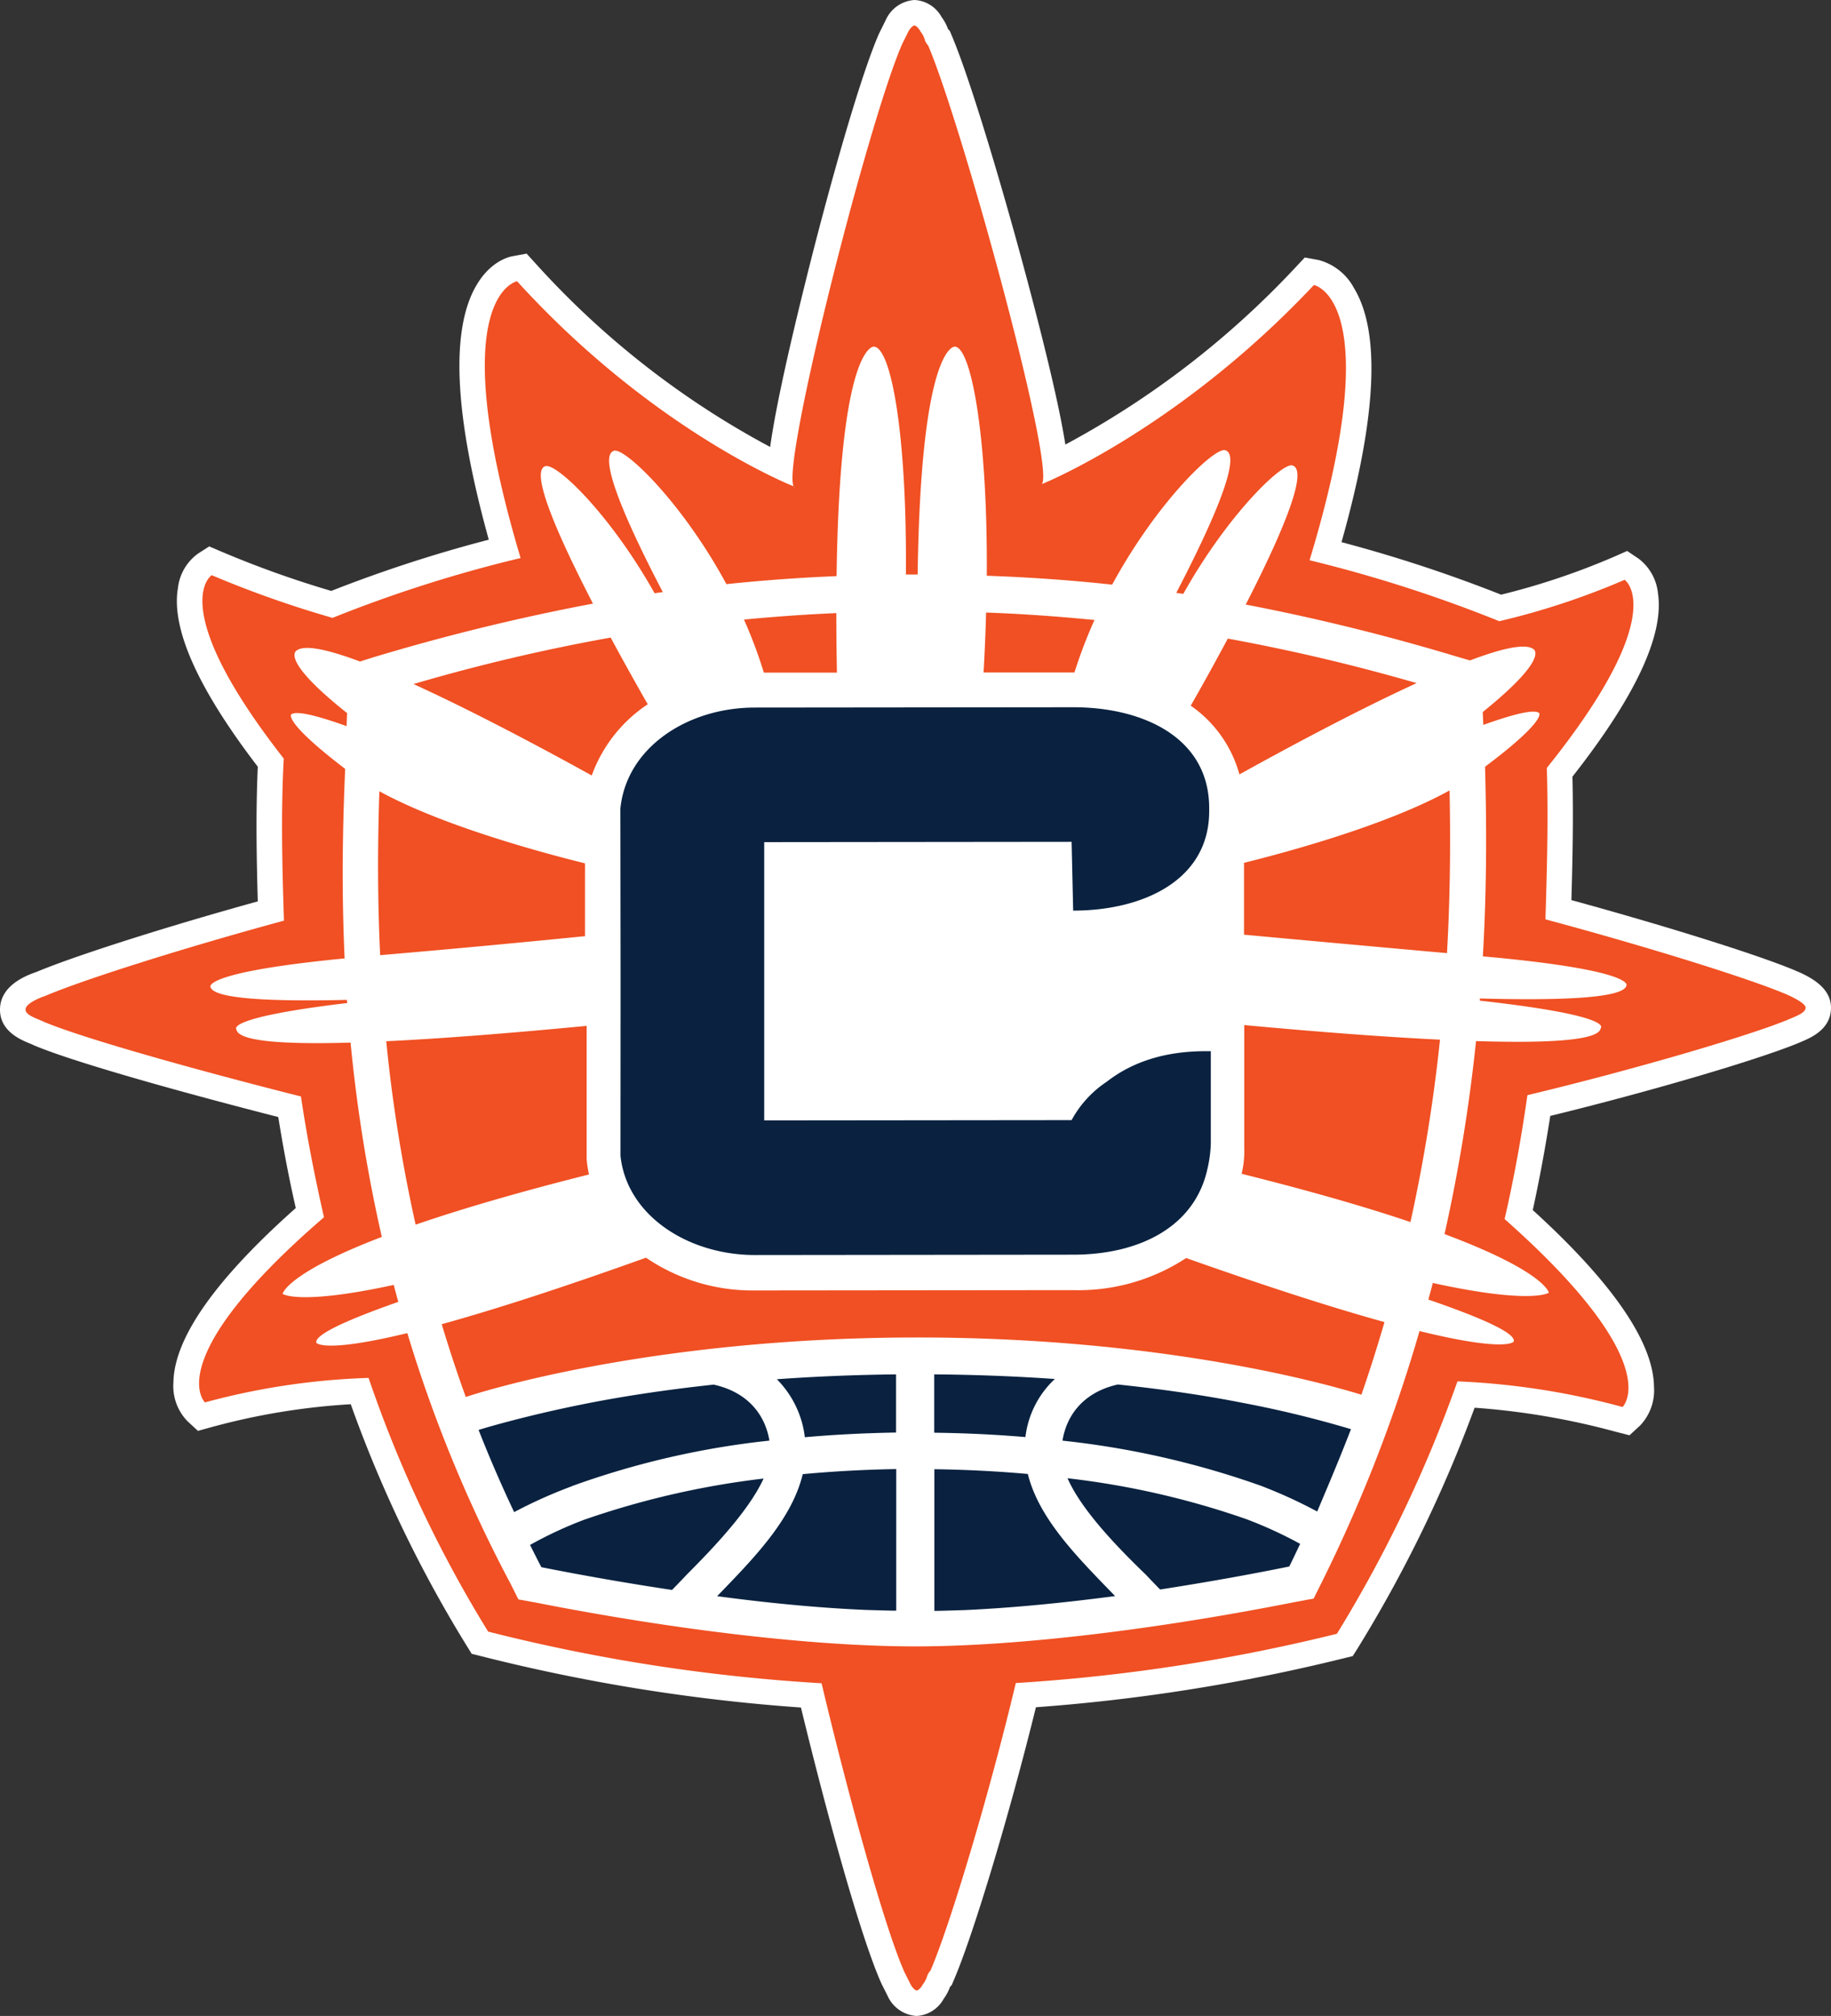
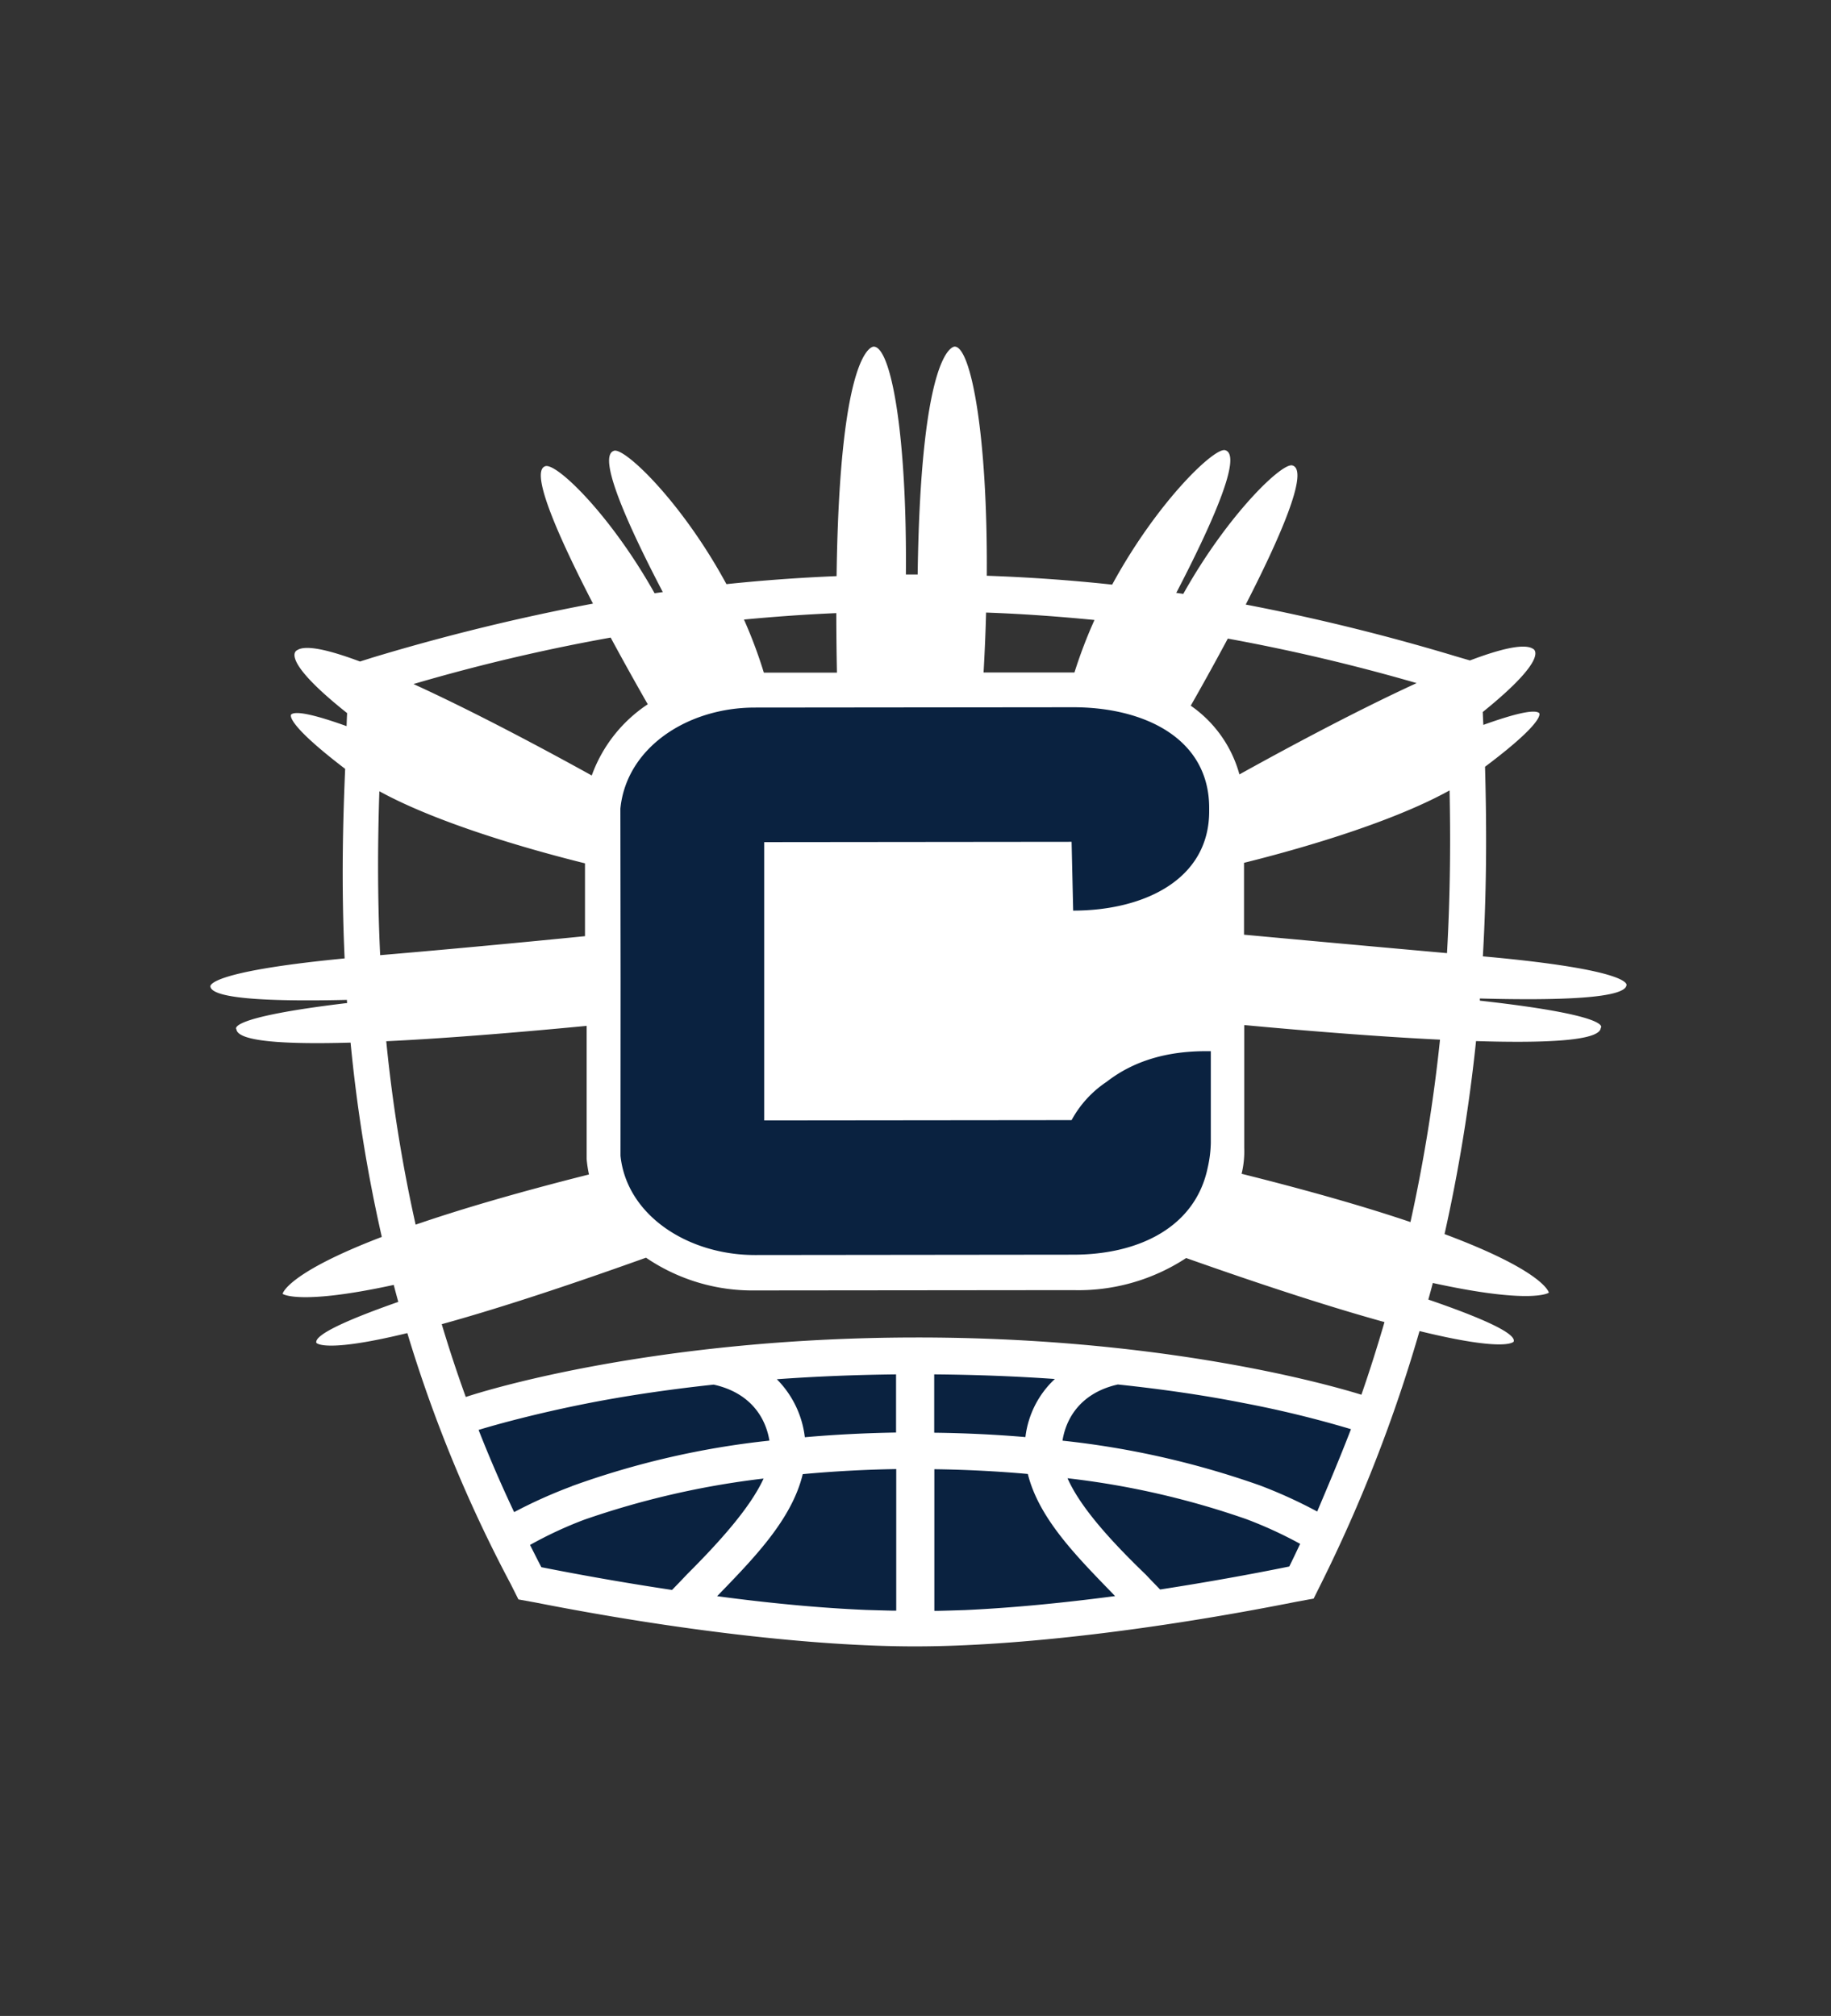
<svg xmlns="http://www.w3.org/2000/svg" height="294.985" width="267.884" version="1.1" viewBox="0 0 267.884 294.985">
  <rect x="0" y="0" width="267.884" height="294.985" fill="#333333" stroke="none" />
  <defs>
    <style>.cls-1{fill:#fff;}.cls-2{fill:#f05023;}.cls-3{fill:#0a2240;}</style>
  </defs>
  <title>Connecticut Sun logo</title>
-   <path class="cls-1" d="M262.676,142.02c-5.392-2.274-18.85-6.499-32.774-10.309.164-5.633.302-11.804.154-18.067,9.218-11.717,13.432-20.74,12.511-26.839a7.273,7.273,0,0,0-2.806-5.039l-1.7-1.147-1.854.819a104.188,104.188,0,0,1-16.587,5.577,207.844,207.844,0,0,0-23.352-7.681c5.147-18.231,5.761-30.726,1.818-37.194a8.253,8.253,0,0,0-5.193-4.097l-1.997-.364-1.388,1.48A130.33,130.33,0,0,1,155.868,65.052c-.707-4.512-2.325-11.809-5.541-23.92-3.365-12.664-8.27-29.313-11.092-35.954l-.282-.671-.246-.246a6.923,6.923,0,0,0-.953-1.772A4.78,4.78,0,0,0,133.806,0a4.953,4.953,0,0,0-4.23,2.96L128.609,4.911c-2.765,6.278-7.4,22.753-10.754,36.298-3.032,12.214-4.542,19.608-5.177,24.192A126.369,126.369,0,0,1,78.443,38.648l-1.398-1.536-2.048.379c-.712.128-3.19.809-5.177,4.061-3.969,6.483-3.4,19.06,1.69,37.419A201.927,201.927,0,0,0,48.465,86.468a148.46,148.46,0,0,1-16.034-5.736l-1.823-.778-1.669,1.075a7.208,7.208,0,0,0-2.904,4.998c-1.024,5.94,2.929,14.738,11.681,26.163-.307,6.806-.174,13.54,0,19.706-13.468,3.728-26.721,7.948-32.39,10.329C2.858,143.05,0,144.673,0,147.736c0,3.149,2.991,4.384,4.266,4.916.179.072.348.138.486.205l.215.102c6.048,2.561,22.502,7.103,35.745,10.493.712,4.435,1.536,8.829,2.561,13.315-11.753,10.447-17.78,19.004-17.898,25.477a7.379,7.379,0,0,0,2.048,5.71l1.536,1.419,2.007-.553a99.188,99.188,0,0,1,20.351-3.344,186.706,186.706,0,0,0,16.899,35.238l.794,1.285,1.47.364a267.056,267.056,0,0,0,46.703,7.492c3.702,15.296,8.736,33.64,11.778,40.4l.896,1.782a4.975,4.975,0,0,0,4.225,2.95,4.799,4.799,0,0,0,3.974-2.494,7.067,7.067,0,0,0,.947-1.782l.23-.23.282-.655c2.878-6.657,8.224-24.478,12.045-40.01a268.8,268.8,0,0,0,44.886-7.128l1.465-.358.804-1.275a195.23,195.23,0,0,0,17.027-35.069,107.757,107.757,0,0,1,20.663,3.523l1.997.512,1.536-1.413a7.442,7.442,0,0,0,2.048-5.695c-.087-6.519-6.053-15.209-17.734-25.846.973-4.46,1.828-9.074,2.561-13.781,14.329-3.493,30.132-8.137,36.175-10.611l.481-.205c1.434-.599,4.414-1.844,4.414-4.993,0-2.263-1.659-3.999-5.213-5.454" />
-   <path class="cls-2" d="M261.247,145.452c-5.817-2.458-21.042-7.139-35.14-10.928.215-7.169.435-14.544.2-22.153,18.323-22.84,11.384-27.53,11.384-27.53a109.247,109.247,0,0,1-18.338,6.058,200.9,200.9,0,0,0-27.756-8.921c11.594-38.269.63-40.271.63-40.271-17.883,19.035-35.995,27.556-39.795,29.128,1.992-2.673-11.691-52.552-16.628-64.161a2.908,2.908,0,0,1-.446-.671,3.585,3.585,0,0,0-.676-1.378c-.22-.446-.671-.896-.896-.896s-.671.451-.891.896l-.891,1.792c-5.121,11.64-18.727,65.574-15.599,64.903h-.22a.225.225,0,0,0-.225-.225h0S95.588,63.06,75.652,41.157c0,0-10.959,2.023.512,40.497a196.585,196.585,0,0,0-27.51,8.757,154.899,154.899,0,0,1-17.683-6.248s-6.934,4.481,10.544,26.839c-.44,8.055-.21,16.106.026,23.715-14.093,3.82-29.082,8.532-34.894,11,0,0-2.909.942-2.909,2.018,0,.85,1.792,1.342,2.689,1.787,5.817,2.453,22.604,7.134,37.603,10.923.896,6.043,2.048,11.855,3.37,17.673-24.14,20.832-17.411,27.09-17.411,27.09A103.617,103.617,0,0,1,53.924,201.624a183.332,183.332,0,0,0,17.493,37.122,260.102,260.102,0,0,0,48.783,7.559c3.82,16.106,9.218,35.785,12.127,42.274l.896,1.787c.225.451.676.896.896.896s.676-.446.896-.896a3.657,3.657,0,0,0,.671-1.342,2.596,2.596,0,0,1,.446-.671c2.904-6.719,8.706-26.189,12.485-42.079a262.447,262.447,0,0,0,46.98-7.21,194.299,194.299,0,0,0,17.637-36.933,108.724,108.724,0,0,1,24.151,3.749s6.708-6.273-17.253-27.5q2.007-8.731,3.334-18.128c14.989-3.585,31.986-8.537,38.028-11.005,1.06-.476,2.678-.993,2.678-1.792s-2.924-2.002-2.924-2.002" />
  <path class="cls-1" d="M216.951,139.921c.635-11.056.512-20.51.318-27.725,9.105-6.837,7.912-7.861,7.912-7.861-.717-.609-3.851.189-8.158,1.736-.041-.661-.067-1.29-.087-1.885,10.15-8.194,7.343-9.249,7.343-9.249-1.265-.819-4.727,0-9.218,1.705l-1.961-.574a307.322,307.322,0,0,0-30.844-7.605c4.85-9.453,9.325-19.526,6.872-20.341-1.403-.62-9.458,7.072-16.008,18.779l-1.024-.149c4.972-9.571,9.73-20.023,7.205-20.858-1.449-.64-9.94,7.425-16.587,19.654-6.058-.655-12.137-1.081-18.343-1.301.143-20.796-2.351-33.527-4.691-33.527,0,0-4.957-.333-5.423,33.348h-1.721c.174-20.689-2.202-33.348-4.711-33.343,0,0-4.983-.333-5.428,33.578-5.438.225-10.79.615-16.116,1.173-6.58-12.147-15.035-20.141-16.479-19.501-2.489.835,2.197,11.148,7.169,20.663l-1.203.169c-6.514-11.604-14.457-19.204-16.013-18.579-2.315.809,2.151,10.718,7,20.095a311.97,311.97,0,0,0-32.262,7.897l-1.823.579c-4.481-1.68-7.927-2.489-9.177-1.669,0,0-3.006,1.024,7.292,9.218q-.046.901-.077,1.905c-4.276-1.536-7.39-2.315-8.101-1.71,0,0-1.198,1.024,7.891,7.963-.318,7.42-.579,16.843-.077,27.735-20.689,2.002-19.634,4.143-19.634,4.143.323,1.797,8.962,2.187,19.972,1.925a2,2,0,0,0,.036.461c-18.098,2.156-16.203,3.851-16.203,3.851.205,1.813,7.287,2.212,16.7,1.941a224.719,224.719,0,0,0,4.568,28.432c-14.001,5.357-14.513,8.332-14.513,8.332s2.31,1.721,16.259-1.311c.215.83.435,1.654.666,2.484-7.046,2.473-12.29,4.752-11.993,5.981,0,0,.983,1.588,13.315-1.413a203.252,203.252,0,0,0,15.133,36.733l1.121,2.238,2.463.446c20.361,4.005,40.727,6.442,55.716,6.427s35.335-2.494,55.706-6.545l2.458-.451,1.116-2.238a220.079,220.079,0,0,0,14.375-36.907c12.854,3.155,13.781,1.536,13.781,1.536.394-1.26-5.152-3.626-12.49-6.145.22-.809.451-1.623.655-2.427,14.59,3.19,16.976,1.419,16.976,1.419s-.538-3.073-15.261-8.573a246.782,246.782,0,0,0,4.609-28.242c10.211.323,18.082-.041,18.236-1.905,0,0,2.238-1.792-17.678-4.01v-.318c11.778.318,21.206-.031,21.452-1.941,0,0,1.116-2.238-21.027-4.225M179.634,93.443a281.145,281.145,0,0,1,27.628,6.514c-9.412,4.317-20.213,10.186-25.928,13.361a18.026,18.026,0,0,0-7.123-10.058c1.214-2.125,3.231-5.715,5.423-9.817m-35.381-3.81c5.408.189,10.662.579,15.875,1.086a70.155,70.155,0,0,0-2.929,7.681H143.9q.261-4.563.369-8.762m-21.913.082q0,4.066.092,8.706H111.755a68.684,68.684,0,0,0-2.909-7.769c4.44-.42,8.931-.748,13.519-.942M89.346,93.299c2.161,4.01,4.168,7.559,5.423,9.755a21.078,21.078,0,0,0-8.194,10.421c-5.695-3.155-16.597-9.054-26.081-13.381a273.915,273.915,0,0,1,28.831-6.796M55.619,139.767c-.44-9.218-.333-17.314-.118-23.987,9.218,5.06,23.756,8.982,30.086,10.549v10.657c-8.004.799-18.948,1.844-29.978,2.781m.922,12.593c9.694-.466,20.786-1.434,29.297-2.248v19.475a17.411,17.411,0,0,0,.343,2.269c-10.882,2.74-19.127,5.198-25.364,7.343a224.351,224.351,0,0,1-4.297-26.839m142.661,51.722c-7.031-2.171-30.951-8.409-65.211-8.373-35.243.036-59.685,6.688-65.815,8.706-1.301-3.585-2.463-7.134-3.518-10.652,6.985-1.925,16.613-4.972,29.886-9.73a27.653,27.653,0,0,0,15.947,4.793l46.54-.046a28.722,28.722,0,0,0,16.541-4.696c12.762,4.517,22.143,7.472,29.016,9.371-1.024,3.513-2.135,7.057-3.385,10.652m7.169-25.293c-6.145-2.079-14.216-4.44-24.688-7.057a13.96,13.96,0,0,0,.384-3.815V149.994c8.153.758,18.948,1.664,28.642,2.135a239.234,239.234,0,0,1-4.322,26.686m5.351-39.345c-11.041-.988-21.923-1.982-29.702-2.699V126.253c6.35-1.572,20.924-5.52,30.076-10.595.128,6.627.138,14.677-.379,23.813" />
  <path class="cls-3" d="M131.097,209.618V201.107c-6.191.067-12.019.323-17.442.712a14.416,14.416,0,0,1,4.097,8.485q6.458-.568,13.345-.686Zm23.234-7.835c-5.474-.384-11.369-.625-17.652-.676v8.537c4.568.056,9.028.271,13.345.64A13.827,13.827,0,0,1,154.331,201.782Zm1.116,9.023a126.787,126.787,0,0,1,28.913,6.56,70.296,70.296,0,0,1,8.352,3.81c1.731-4.097,3.226-7.61,4.942-12.05a157.164,157.164,0,0,0-15.768-3.836c-5.147-1.024-11.297-1.961-18.338-2.704-4.86,1.086-7.472,4.317-8.101,8.219Zm-5.065,4.875c-4.404-.394-8.982-.635-13.683-.696v20.725h.486c1.326-.026,2.663-.072,3.999-.113,7.052-.323,14.533-1.07,21.959-2.048-5.403-5.592-11.102-11.2-12.767-17.867Zm17.212,14.682c.702.753,1.419,1.485,2.135,2.223,6.606-1.024,13.033-2.171,18.896-3.365.553-1.106,1.065-2.207,1.593-3.313a61.452,61.452,0,0,0-7.866-3.615,120.975,120.975,0,0,0-26.168-5.986c1.874,4.256,6.386,9.218,11.404,14.057ZM126.842,235.581c1.275.036,2.561.077,3.815.102h.466V214.964c-4.696.077-9.269.333-13.678.743-1.608,6.657-7.139,12.29-12.526,17.857,7.41.993,14.882,1.726,21.923,2.018ZM111.709,216.352a123.841,123.841,0,0,0-26.245,6.027,58.656,58.656,0,0,0-7.917,3.687c.548,1.081,1.086,2.171,1.659,3.257,5.961,1.183,12.459,2.33,19.117,3.329.717-.737,1.434-1.475,2.141-2.233,4.834-4.829,9.289-9.796,11.246-14.052Zm-28.037,1.106a122.946,122.946,0,0,1,28.898-6.657c-.655-3.923-3.288-7.123-8.158-8.194-7.123.763-13.35,1.731-18.518,2.75-7.262,1.434-13.033,3.011-15.875,3.877,1.562,3.979,3.298,7.999,5.203,12.029a71.059,71.059,0,0,1,8.45-3.79Zm7.108-48.337c.906,8.706,9.858,14.533,19.706,14.523l46.54-.051c9.617,0,17.893-4.046,19.675-12.772a17.622,17.622,0,0,0,.446-3.585V153.814h-.702c-5.597,0-10.513,1.352-14.544,4.486a15.747,15.747,0,0,0-5.121,5.602l-44.973.046V123.226l44.973-.046.23,10.068c10.293,0,19.91-4.496,19.9-14.564v-.446c0-10.293-9.638-14.759-19.931-14.748l-46.54.046c-9.843,0-18.789,5.838-19.675,14.789l.031,25.287Z" />
</svg>